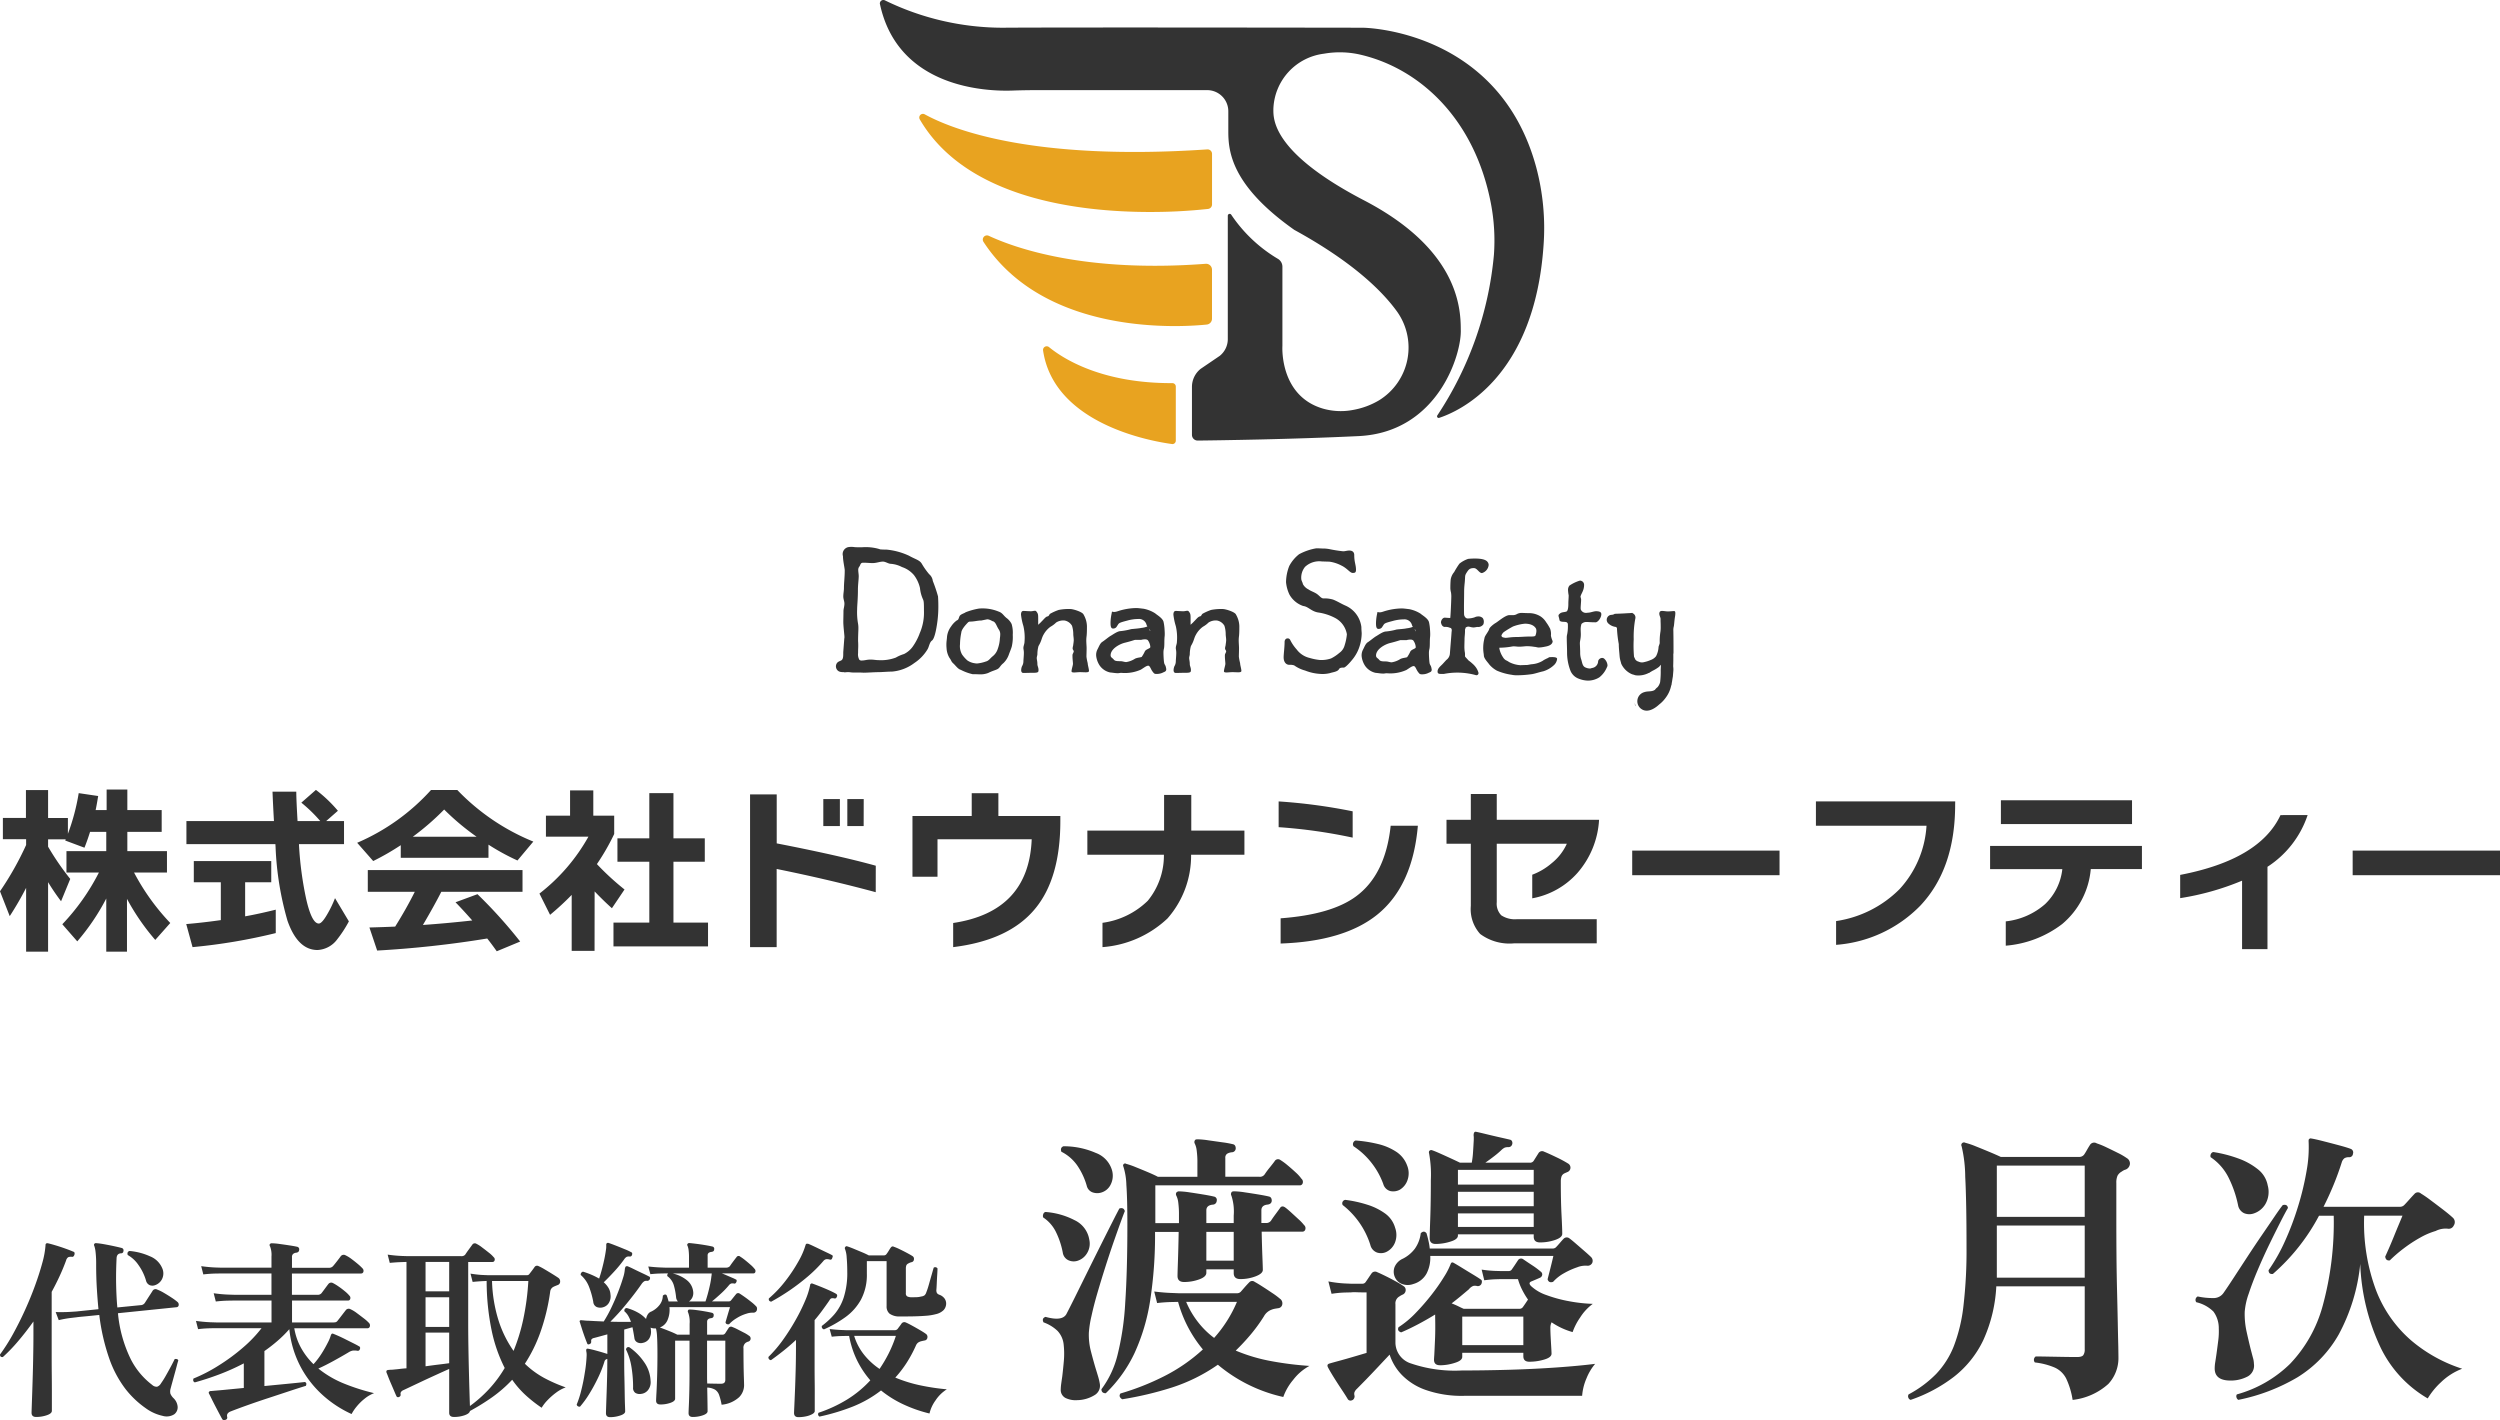
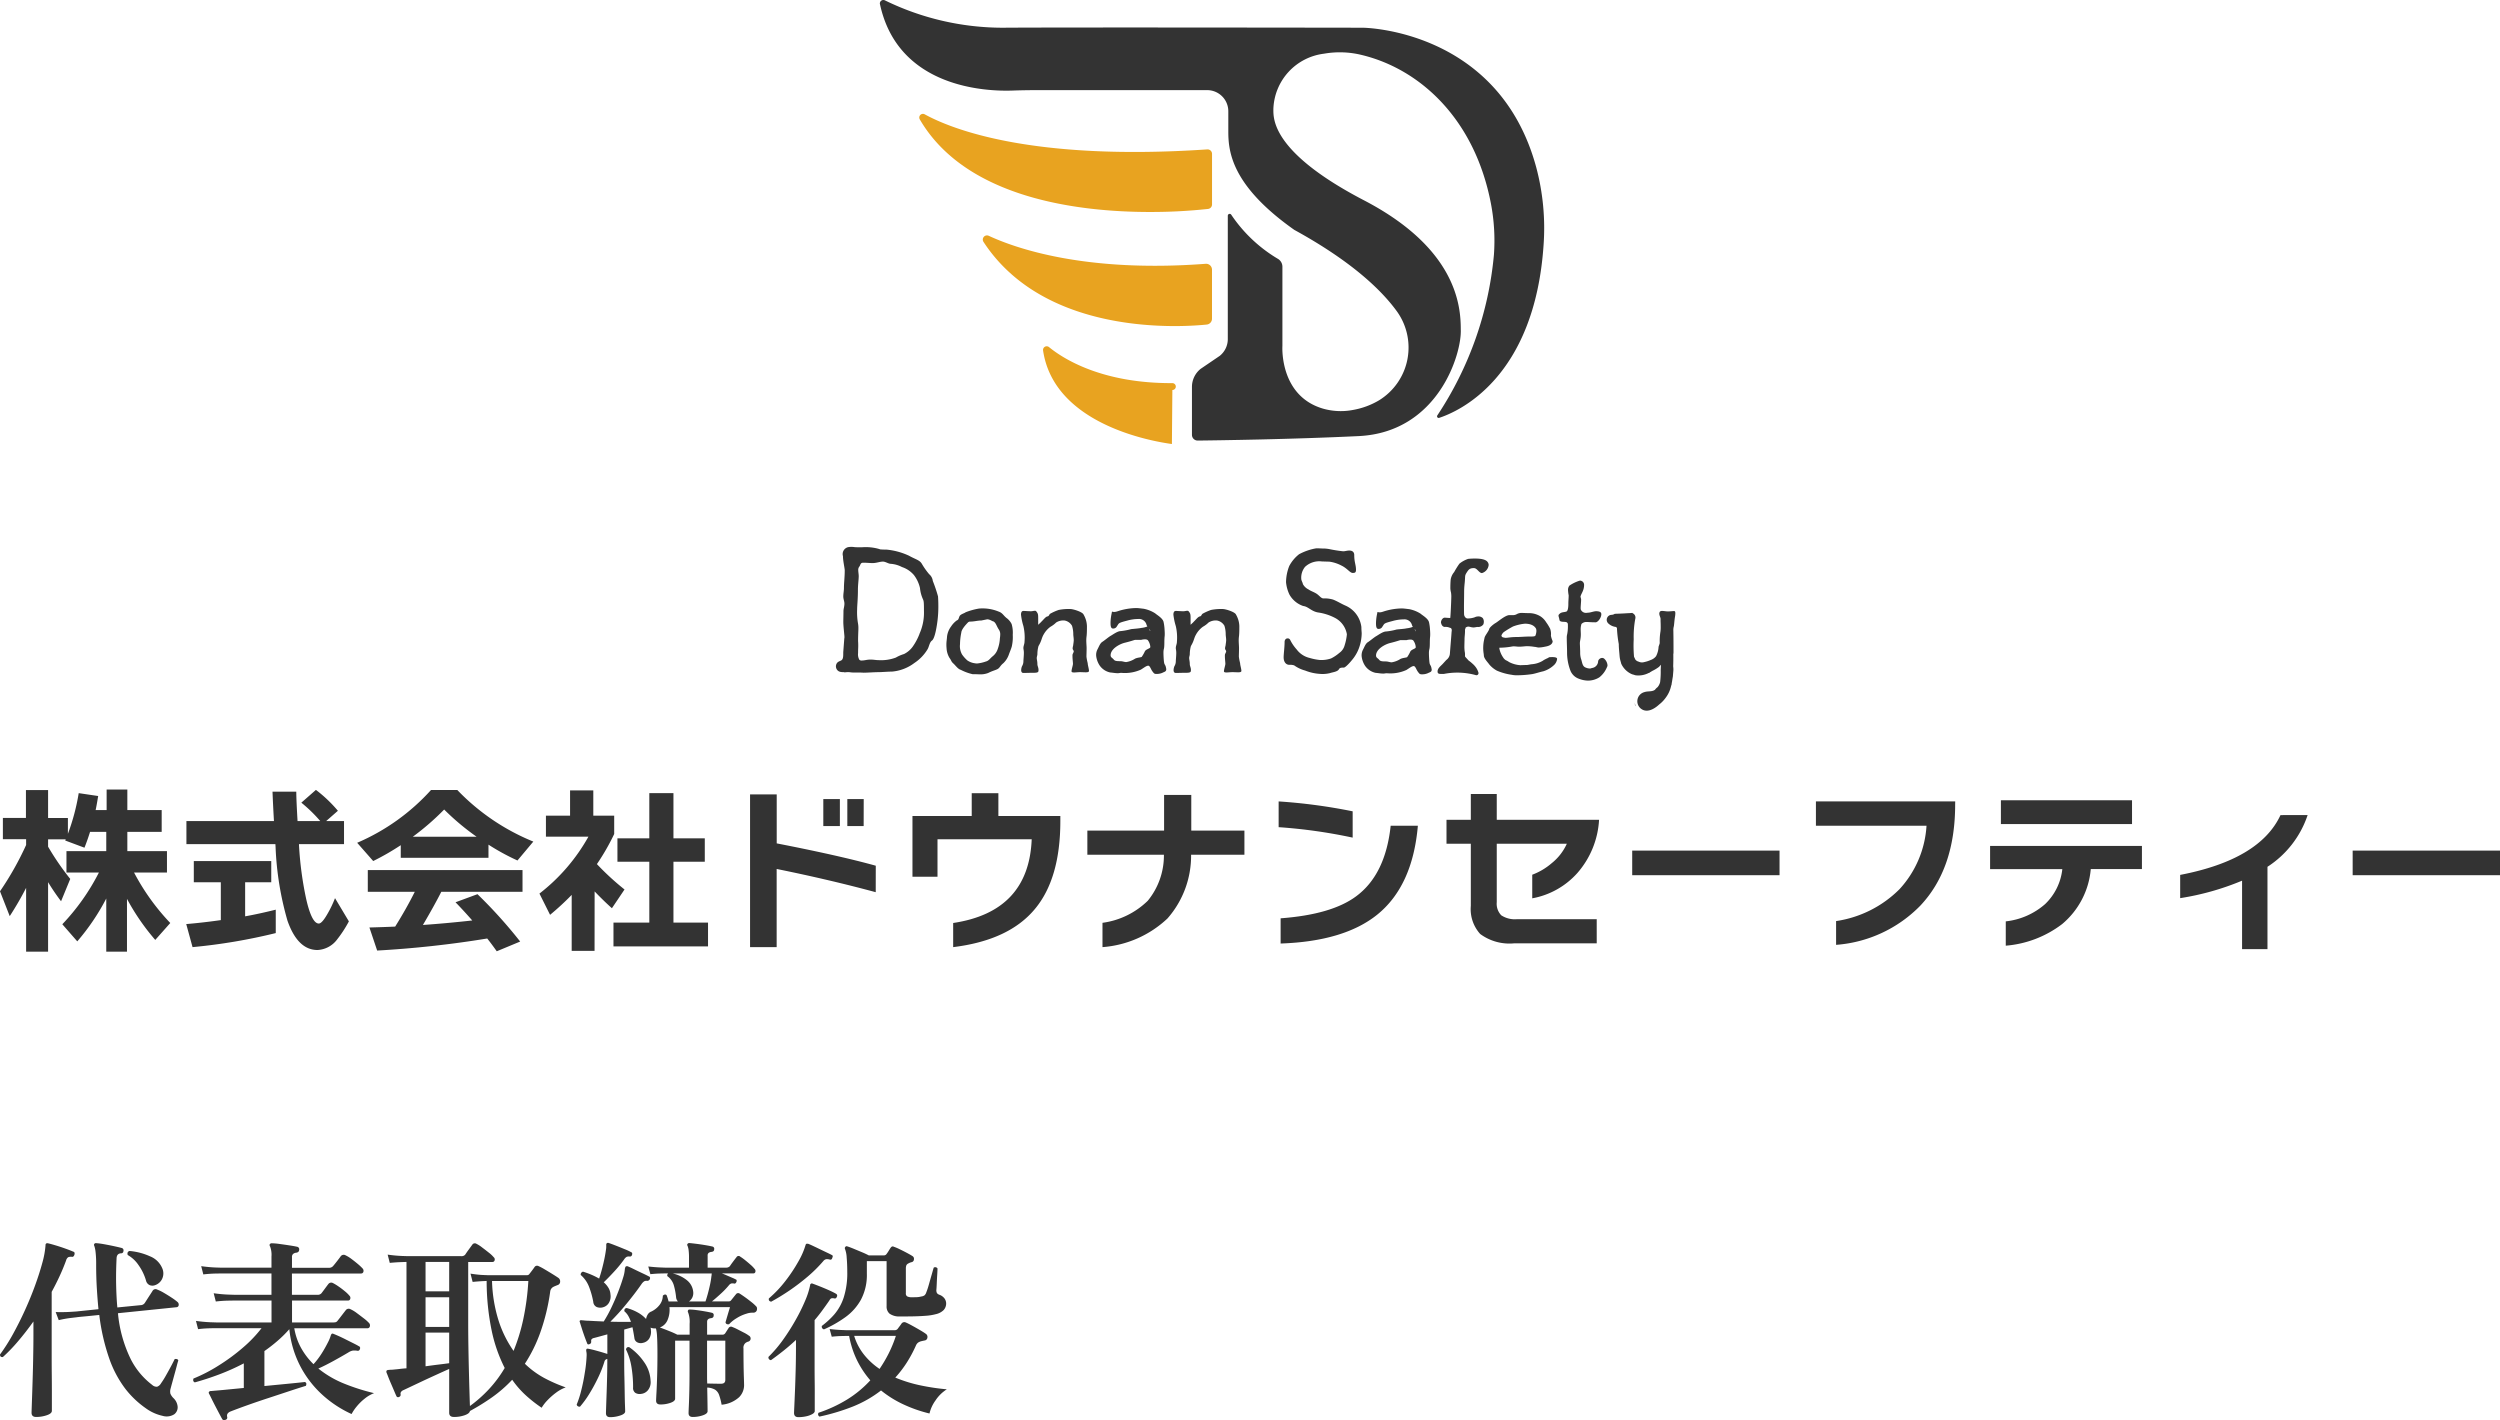
<svg xmlns="http://www.w3.org/2000/svg" width="208.2" height="118.272" viewBox="0 0 208.2 118.272">
  <defs>
    <clipPath id="clip-path">
      <rect id="長方形_26776" data-name="長方形 26776" width="69.898" height="13.647" fill="#333" />
    </clipPath>
  </defs>
  <g id="グループ_35345" data-name="グループ 35345" transform="translate(-1129.793 -1084.595)">
    <g id="グループ_35393" data-name="グループ 35393" transform="translate(102.714 -64.185)">
-       <path id="パス_52184" data-name="パス 52184" d="M6.336,1.176q-.36,0-.36-.336A7.9,7.9,0,0,0,7.308-1.98a22.913,22.913,0,0,0,.648-4.368q.18-2.652.18-6.516,0-2.16-.084-3.312A5.541,5.541,0,0,0,7.8-17.712a.164.164,0,0,1,.024-.192.16.16,0,0,1,.216-.024,6.431,6.431,0,0,1,.792.276q.5.2,1.02.42t.828.384h3.288v-1.128a7.476,7.476,0,0,0-.06-1.068,1.748,1.748,0,0,0-.156-.564.26.26,0,0,1,0-.264q.024-.1.24-.1a6.836,6.836,0,0,1,.876.084l1.188.168a7.766,7.766,0,0,1,.864.156q.24.048.24.36a.329.329,0,0,1-.312.312.925.925,0,0,0-.4.12.388.388,0,0,0-.156.36v1.56h2.832a.475.475,0,0,0,.456-.216,6.5,6.5,0,0,1,.42-.564q.3-.372.4-.516a.326.326,0,0,1,.48-.1,5.045,5.045,0,0,1,.588.432q.348.288.684.6a3.231,3.231,0,0,1,.48.528.341.341,0,0,1,.108.36.245.245,0,0,1-.252.192H10.464v3.144h1.968v-.648a7.433,7.433,0,0,0-.06-1.08,1.722,1.722,0,0,0-.156-.552.26.26,0,0,1,0-.264.281.281,0,0,1,.24-.1,6.572,6.572,0,0,1,.864.084q.576.084,1.152.18t.864.168a.284.284,0,0,1,.24.36.329.329,0,0,1-.312.312q-.552.048-.552.48v1.056h2.28v-.624a4.24,4.24,0,0,0-.192-1.656.26.26,0,0,1,0-.264q.024-.1.24-.1a6.572,6.572,0,0,1,.864.084q.576.084,1.152.18t.864.168q.24.048.24.36-.024.264-.336.312-.528.048-.528.48v1.056h.384a.485.485,0,0,0,.432-.216q.12-.192.36-.516t.36-.492q.168-.288.48-.048.192.144.492.42l.6.552a3.7,3.7,0,0,1,.444.468.341.341,0,0,1,.108.36.245.245,0,0,1-.252.192H19.32q.024,1.176.06,2.076T19.416-9.1q0,.312-.6.54a3.55,3.55,0,0,1-1.272.228q-.552,0-.552-.5v-.312h-2.28v.288q0,.336-.6.552a3.657,3.657,0,0,1-1.248.216q-.552,0-.552-.5,0-.24.036-1.272t.06-2.4H10.44a35.654,35.654,0,0,1-.408,5.724,16.5,16.5,0,0,1-1.3,4.368A11.379,11.379,0,0,1,6.336,1.176Zm1.368.5q-.336-.216-.144-.48A21.041,21.041,0,0,0,11.172-.228a14.275,14.275,0,0,0,3.252-2.244,10.52,10.52,0,0,1-2.064-3.96L11.8-6.42q-.564.012-1.188.084l-.24-.96q.816.1,1.416.12l.6.024h4.872a.413.413,0,0,0,.336-.144l.348-.4q.18-.2.348-.372a.332.332,0,0,1,.456-.024q.192.1.6.36t.84.552a6.2,6.2,0,0,1,.648.48.466.466,0,0,1,.2.48.378.378,0,0,1-.324.312q-.168.024-.3.048a1.305,1.305,0,0,0-.252.072,1.184,1.184,0,0,0-.648.552,13.508,13.508,0,0,1-1.128,1.548A17.577,17.577,0,0,1,17.16-2.376a14.121,14.121,0,0,0,3.012.888A27.182,27.182,0,0,0,23.3-1.1,4.237,4.237,0,0,0,21.936.072a4.579,4.579,0,0,0-.816,1.416A12.739,12.739,0,0,1,15.672-1.2,14.361,14.361,0,0,1,11.844.7,28.074,28.074,0,0,1,7.7,1.68ZM3.96,1.752a1.925,1.925,0,0,1-.972-.18.75.75,0,0,1-.4-.732A3.712,3.712,0,0,1,2.628.372Q2.664.1,2.712-.216q.072-.6.132-1.284a6.977,6.977,0,0,0-.012-1.356A1.942,1.942,0,0,0,2.316-4.02a3.317,3.317,0,0,0-1.164-.708q-.168-.336.168-.456Q2.688-4.8,3.048-5.4q.24-.456.7-1.38l1.02-2.064q.564-1.14,1.116-2.244t.984-1.956q.432-.852.6-1.164.36-.12.456.216-.1.24-.348.924t-.588,1.656q-.336.972-.684,2.064t-.66,2.16q-.312,1.068-.5,1.944a8.831,8.831,0,0,0-.216,1.38,5.455,5.455,0,0,0,.168,1.536q.192.744.384,1.392.12.384.216.708a5.134,5.134,0,0,1,.144.612.906.906,0,0,1-.456.96A2.846,2.846,0,0,1,3.96,1.752Zm1.968-17.28a1.157,1.157,0,0,1-.72-.036.769.769,0,0,1-.456-.54,5.812,5.812,0,0,0-.768-1.656A3.553,3.553,0,0,0,2.64-18.936q-.12-.336.168-.456A6.65,6.65,0,0,1,5.5-18.84a2.193,2.193,0,0,1,1.368,1.488,1.642,1.642,0,0,1-.156,1.212A1.265,1.265,0,0,1,5.928-15.528ZM3.936-9.84A1.049,1.049,0,0,1,3.2-9.912a.832.832,0,0,1-.444-.624,6.678,6.678,0,0,0-.552-1.68,3.044,3.044,0,0,0-1.08-1.248.4.4,0,0,1,.012-.288.25.25,0,0,1,.18-.168,6.251,6.251,0,0,1,2.424.684,2.174,2.174,0,0,1,1.224,1.62,1.523,1.523,0,0,1-.216,1.176A1.411,1.411,0,0,1,3.936-9.84ZM15.36-3.432a10.7,10.7,0,0,0,1.9-3H13.032a7.4,7.4,0,0,0,1,1.7A7.039,7.039,0,0,0,15.36-3.432Zm-.648-6.432h2.28v-2.4h-2.28Zm19.1-1.392q-.5,0-.5-.48,0-.312.048-1.656t.048-3.168a9.836,9.836,0,0,0-.144-2.232q-.048-.168.048-.24a.216.216,0,0,1,.216-.024q.216.072.672.276t.924.42q.468.216.708.336h.984a7.124,7.124,0,0,0,.108-.9q.036-.54.06-1.02v-.24a.7.7,0,0,1,0-.264q.048-.192.216-.144.24.048.828.192t1.176.276q.588.132.78.18a.23.23,0,0,1,.192.156.343.343,0,0,1,0,.252.309.309,0,0,1-.288.216.969.969,0,0,0-.312.036,1.018,1.018,0,0,0-.264.18,6.744,6.744,0,0,1-.6.516q-.384.3-.768.564h3.7a.354.354,0,0,0,.336-.168l.408-.648a.351.351,0,0,1,.456-.1q.36.144,1.008.456a9.713,9.713,0,0,1,.984.528.4.4,0,0,1,.2.372.4.4,0,0,1-.276.348q-.048.024-.108.048t-.108.048a.476.476,0,0,0-.252.264,1.306,1.306,0,0,0-.06.432q0,1.584.06,2.76t.06,1.584q0,.312-.612.516a3.886,3.886,0,0,1-1.236.2q-.528,0-.528-.48v-.192H35.664v.1q0,.312-.612.5A4.107,4.107,0,0,1,33.816-11.256Zm.36,10.1q-.5,0-.5-.456,0-.072.024-.408.024-.456.06-1.284t.012-1.836v-.24q-.744.456-1.476.84t-1.356.648q-.36-.12-.216-.432a7.859,7.859,0,0,0,1.428-1.188A18.694,18.694,0,0,0,33.48-7.044a15.755,15.755,0,0,0,1.044-1.5,5.971,5.971,0,0,0,.54-1.056q.072-.192.264-.072.216.12.684.408t.924.564q.456.276.624.4a.172.172,0,0,1,.1.168.476.476,0,0,1-.048.216.328.328,0,0,1-.336.168.694.694,0,0,0-.336-.012.852.852,0,0,0-.36.276q-.312.264-.672.564t-.768.612q.312.12.576.252t.432.2h4.608a.354.354,0,0,0,.336-.168q.072-.1.192-.276l.216-.324a6.485,6.485,0,0,1-.5-.84,4.812,4.812,0,0,1-.336-.864h-1.44l-.408.012q-.408.012-.96.084l-.216-.888a10.092,10.092,0,0,0,1.116.108L39.192-9h.672a.312.312,0,0,0,.264-.1q.12-.168.288-.42l.264-.4a.3.3,0,0,1,.408-.072q.24.168.744.5a6.886,6.886,0,0,1,.744.552.277.277,0,0,1,.108.252.315.315,0,0,1-.2.252l-.36.156q-.192.084-.312.132-.336.12-.048.408A3.573,3.573,0,0,0,43.032-7a11.208,11.208,0,0,0,1.908.516,12.7,12.7,0,0,0,1.956.216,4.178,4.178,0,0,0-1.056,1.14,4.993,4.993,0,0,0-.624,1.212,5.968,5.968,0,0,1-1.752-.816,1.042,1.042,0,0,0-.1.5q0,.288.024.744t.048.852q.024.4.024.516,0,.312-.612.492a4.36,4.36,0,0,1-1.236.18q-.5,0-.5-.456v-.288H36.024v.336q0,.312-.612.5A4.107,4.107,0,0,1,34.176-1.152Zm-7.3,2.9A.275.275,0,0,1,26.5,1.68q-.168-.288-.528-.828T25.284-.216q-.324-.528-.444-.768t.12-.312q.24-.072.816-.228T27-1.872l1.056-.312v-5.04H27.7q-.24,0-.5-.012a2.392,2.392,0,0,0-.432.012l-.5.012a8.876,8.876,0,0,0-1.128.108l-.264-1.032a10.193,10.193,0,0,0,1.344.168l.552.024H27.7a.32.32,0,0,0,.264-.12q.12-.168.264-.384t.264-.384a.365.365,0,0,1,.456-.072q.24.1.672.312t.852.444a7.1,7.1,0,0,1,.66.4.372.372,0,0,1,.18.36.41.41,0,0,1-.276.36q-.1.048-.156.084t-.132.084a.66.66,0,0,0-.288.624V-3a1.842,1.842,0,0,0,1.308,1.7A11.316,11.316,0,0,0,36-.72q1.92,0,3.972-.06T43.9-.972q1.872-.132,3.192-.3A4.391,4.391,0,0,0,46.38-.084a4.5,4.5,0,0,0-.372,1.476h-9.84A9.044,9.044,0,0,1,32.976.9,5.126,5.126,0,0,1,30.96-.384a4.372,4.372,0,0,1-.984-1.656q-.408.432-.948,1.008T28,.048q-.492.5-.756.768a.768.768,0,0,0-.2.288.513.513,0,0,0,.012.288A.378.378,0,0,1,26.88,1.752ZM31.944-7.92a1.355,1.355,0,0,1-.96-.012,1.069,1.069,0,0,1-.576-.576,1.105,1.105,0,0,1-.024-.816,1.322,1.322,0,0,1,.7-.708,2.9,2.9,0,0,0,.984-.816,2.792,2.792,0,0,0,.5-1.3q.264-.264.48,0,.1.336.168.66a4.586,4.586,0,0,1,.1.612H43.536a.391.391,0,0,0,.288-.1q.12-.12.336-.372t.312-.348a.361.361,0,0,1,.48-.024q.168.12.528.432l.72.624q.36.312.552.5a.435.435,0,0,1,.1.48.42.42,0,0,1-.432.24,1.865,1.865,0,0,0-.828.132,6.224,6.224,0,0,0-1.092.492,3.493,3.493,0,0,0-.912.72q-.36.12-.456-.216.048-.192.144-.564t.192-.768q.1-.4.144-.612H33.36a2.856,2.856,0,0,1-.312,1.476A1.808,1.808,0,0,1,31.944-7.92Zm4.08,5.088h5.088V-5.208H36.024Zm-6.288-7.776a1.05,1.05,0,0,1-.792.072.886.886,0,0,1-.576-.648,6.806,6.806,0,0,0-2.3-3.312.291.291,0,0,1,.216-.432,10.1,10.1,0,0,1,1.824.4,5.166,5.166,0,0,1,1.488.732,2.211,2.211,0,0,1,.84,1.2,1.744,1.744,0,0,1-.024,1.248A1.47,1.47,0,0,1,29.736-10.608Zm1.08-5.16a1.161,1.161,0,0,1-.78.108.833.833,0,0,1-.588-.588,6.413,6.413,0,0,0-1-1.788,6.248,6.248,0,0,0-1.476-1.356.323.323,0,0,1,.168-.48,11.421,11.421,0,0,1,1.848.288,4.783,4.783,0,0,1,1.536.648,2.31,2.31,0,0,1,.912,1.152,1.7,1.7,0,0,1,.024,1.224A1.478,1.478,0,0,1,30.816-15.768Zm4.848-.432h6.312v-1.224H35.664Zm0,1.8h6.312v-1.2H35.664Zm0,1.728h6.312V-13.8H35.664Zm37.7,14.4a.288.288,0,0,1-.192-.192.3.3,0,0,1,.024-.264,9.346,9.346,0,0,0,2.292-1.7A7.194,7.194,0,0,0,76.968-2.76a13.647,13.647,0,0,0,.8-3.372,39.537,39.537,0,0,0,.252-4.836q0-3.84-.108-5.88a11.409,11.409,0,0,0-.3-2.544.21.21,0,0,1,.048-.264.222.222,0,0,1,.264-.024,6.251,6.251,0,0,1,.852.288q.54.216,1.116.456t.984.432h6.552a.5.5,0,0,0,.384-.192q.1-.144.228-.372t.252-.42a.407.407,0,0,1,.576-.144,6.17,6.17,0,0,1,.792.324q.48.228.96.468a5.453,5.453,0,0,1,.744.432.518.518,0,0,1,.264.492.57.57,0,0,1-.36.468.706.706,0,0,0-.18.072q-.084.048-.156.1a.844.844,0,0,0-.336.336,1.411,1.411,0,0,0-.1.6v3.192q0,1.32.012,2.832t.048,2.964q.036,1.452.06,2.664T90.66-2.7q.012.78.012.9a3.155,3.155,0,0,1-.84,2.2,5.326,5.326,0,0,1-2.976,1.332,6.46,6.46,0,0,0-.54-1.788,2,2,0,0,0-.936-.9,5.875,5.875,0,0,0-1.668-.432.338.338,0,0,1,.072-.5q.312,0,.948.012l1.332.024q.7.012,1.152.012.408,0,.528-.156a.809.809,0,0,0,.12-.492V-7.728H80.5a12.306,12.306,0,0,1-1.08,4.476A8.523,8.523,0,0,1,77-.216,12.579,12.579,0,0,1,73.368,1.728ZM80.544-8.448h7.32v-4.344h-7.32Zm0-5.064h7.32v-4.272h-7.32Zm20.112,15.24a.336.336,0,0,1-.156-.216.272.272,0,0,1,.036-.24,10.2,10.2,0,0,0,4.428-2.544,11.256,11.256,0,0,0,2.712-4.812,26.2,26.2,0,0,0,.924-7.524h-1.224a16.934,16.934,0,0,1-3.84,4.848q-.36.048-.36-.312a14.492,14.492,0,0,0,1.356-2.4,23.868,23.868,0,0,0,1.1-2.916,23.127,23.127,0,0,0,.708-2.952,10.8,10.8,0,0,0,.168-2.484q0-.144.048-.168a.167.167,0,0,1,.168-.048q.312.048.972.216t1.332.348q.672.18.984.3a.318.318,0,0,1,.192.408.308.308,0,0,1-.336.288.693.693,0,0,0-.372.084.672.672,0,0,0-.228.348q-.312.984-.7,1.92t-.816,1.776h6.36a.488.488,0,0,0,.36-.144q.12-.12.42-.456t.42-.456a.377.377,0,0,1,.552-.048,9.462,9.462,0,0,1,.8.552q.516.384,1.032.78t.8.66a.5.5,0,0,1,.1.672.454.454,0,0,1-.5.264,1.84,1.84,0,0,0-1.008.192,6.083,6.083,0,0,0-1.308.564,11.512,11.512,0,0,0-1.368.9,11.386,11.386,0,0,0-1.14.984q-.336.048-.384-.312l.3-.672q.2-.456.42-1t.42-1.02q.2-.48.3-.72h-3.192a16.016,16.016,0,0,0,1,6.24,10.5,10.5,0,0,0,2.916,4.152A12.425,12.425,0,0,0,119.3-.864,5.171,5.171,0,0,0,117.528.264a6.194,6.194,0,0,0-1.1,1.344,9.838,9.838,0,0,1-4-4.4,17.846,17.846,0,0,1-1.62-6.8,15.577,15.577,0,0,1-1.788,5.868,9.928,9.928,0,0,1-3.444,3.576A15.722,15.722,0,0,1,100.656,1.728ZM100.008.12q-1.32,0-1.32-1.008a3.451,3.451,0,0,1,.048-.54q.048-.3.1-.66.072-.528.144-1.092a5.935,5.935,0,0,0,.048-1.044,2.322,2.322,0,0,0-.444-1.4,2.988,2.988,0,0,0-1.428-.78.316.316,0,0,1,.12-.48,5.889,5.889,0,0,0,1.392.132.993.993,0,0,0,.768-.444q.336-.48.852-1.272t1.128-1.728q.612-.936,1.212-1.812t1.056-1.548q.456-.672.672-.936.384-.1.432.24-.216.36-.624,1.164t-.912,1.836q-.5,1.032-.96,2.112t-.768,2.016a5.828,5.828,0,0,0-.336,1.512,6.762,6.762,0,0,0,.156,1.656q.18.816.348,1.488.1.384.18.684a1.961,1.961,0,0,1,.084.516,1.026,1.026,0,0,1-.516,1.044A3.009,3.009,0,0,1,100.008.12Zm1.944-13.92a1.129,1.129,0,0,1-.828-.024.909.909,0,0,1-.492-.672,9.336,9.336,0,0,0-.792-2.292,4.406,4.406,0,0,0-1.488-1.692.333.333,0,0,1,.024-.276.282.282,0,0,1,.192-.156,10.842,10.842,0,0,1,2.064.528,5.635,5.635,0,0,1,1.656.912,2.217,2.217,0,0,1,.816,1.344,2.03,2.03,0,0,1-.2,1.56A1.764,1.764,0,0,1,101.952-13.8Z" transform="translate(1112.831 1263.633)" fill="#333" />
      <path id="パス_52185" data-name="パス 52185" d="M14.96.928a1.188,1.188,0,0,1-.984.128,3.731,3.731,0,0,1-1.4-.64,7.717,7.717,0,0,1-1.7-1.624,9.17,9.17,0,0,1-1.32-2.48,17.276,17.276,0,0,1-.84-3.656q-.752.08-1.272.128t-.6.064l-.48.056a9.084,9.084,0,0,0-1.024.184l-.256-.672q.7.016,1.208-.016l.5-.032,1.856-.192q-.08-.816-.136-1.744t-.056-1.968a8.571,8.571,0,0,0-.048-1.04A2.4,2.4,0,0,0,8.3-13.1a.144.144,0,0,1,0-.16.169.169,0,0,1,.144-.064,6.228,6.228,0,0,1,.664.088q.408.072.816.16t.648.152a.2.2,0,0,1,.16.24q-.016.208-.208.208-.352.016-.368.416Q10.1-10.9,10.12-9.88t.1,1.912L12.16-8.16a.423.423,0,0,0,.352-.192q.064-.1.192-.3t.264-.408q.136-.208.184-.288a.285.285,0,0,1,.384-.112,3.622,3.622,0,0,1,.568.28q.344.2.656.408a4.437,4.437,0,0,1,.456.336.284.284,0,0,1,.112.28.19.19,0,0,1-.176.168l-4.88.5a10.968,10.968,0,0,0,1.072,3.84A6.2,6.2,0,0,0,13.12-1.52a.536.536,0,0,0,.416.152.606.606,0,0,0,.32-.28,6.878,6.878,0,0,0,.408-.648q.232-.408.44-.8t.288-.568a.3.3,0,0,1,.192,0,.149.149,0,0,1,.112.112q-.048.144-.128.456t-.184.68q-.1.368-.192.7t-.136.5a.865.865,0,0,0-.016.432,1.148,1.148,0,0,0,.256.368,1.121,1.121,0,0,1,.344.688A.725.725,0,0,1,14.96.928Zm-11.5.224q-.384,0-.384-.352,0-.064.016-.52t.04-1.168q.024-.712.048-1.544T3.216-4.1q.016-.832.016-1.52V-6.8q-.64.9-1.288,1.656A13.522,13.522,0,0,1,.688-3.84q-.24.032-.24-.208a15.521,15.521,0,0,0,1.08-1.7Q2.064-6.72,2.536-7.76t.84-2.056q.368-1.016.6-1.88a7.326,7.326,0,0,0,.264-1.456A.169.169,0,0,1,4.3-13.3a.333.333,0,0,1,.128-.016q.272.064.672.184t.8.264q.4.144.656.256a.116.116,0,0,1,.1.1.3.3,0,0,1-.016.168q-.064.176-.192.16a.663.663,0,0,0-.32.032.474.474,0,0,0-.176.272q-.24.656-.544,1.312t-.656,1.3v3.648q0,.128,0,.632t0,1.208q0,.7.008,1.464T4.768-.888V.64q0,.224-.424.368A2.742,2.742,0,0,1,3.456,1.152Zm9.9-10.976a.625.625,0,0,1-.44,0,.547.547,0,0,1-.312-.384,4.306,4.306,0,0,0-.624-1.288,2.686,2.686,0,0,0-.9-.84q-.08-.256.144-.336a5.18,5.18,0,0,1,1.7.44,1.83,1.83,0,0,1,1.032,1,1.058,1.058,0,0,1-.024.912A1,1,0,0,1,13.36-9.824ZM19.216,1.392a.191.191,0,0,1-.272-.08q-.064-.112-.216-.4t-.336-.64q-.184-.352-.328-.648t-.208-.408q-.048-.112,0-.16a.23.23,0,0,1,.192-.064q.144-.016.616-.056t1.056-.1q.584-.056,1.032-.1V-3.312a18.39,18.39,0,0,1-2.048.92q-1.04.392-2.032.664-.192-.08-.112-.32a13.188,13.188,0,0,0,2.12-1.1A16.181,16.181,0,0,0,20.7-4.64a10.788,10.788,0,0,0,1.528-1.6H18.248q-.232,0-.584.016t-.72.064l-.176-.688a11.952,11.952,0,0,0,1.2.112l.5.016h4.592V-8.544h-3.12l-.48.008q-.48.008-1.04.072l-.176-.688a11.414,11.414,0,0,0,1.192.112l.5.016h3.12V-10.8H18.9l-.48.008q-.48.008-1.04.072l-.176-.688a11.414,11.414,0,0,0,1.192.112l.5.016h4.16v-.928a1.953,1.953,0,0,0-.112-.832.2.2,0,0,1-.032-.192.206.206,0,0,1,.192-.08,5.132,5.132,0,0,1,.624.056q.416.056.832.12t.624.112a.214.214,0,0,1,.176.272q-.016.192-.24.224a.462.462,0,0,0-.256.1.315.315,0,0,0-.1.256v.9h3.056a.438.438,0,0,0,.368-.144q.112-.128.336-.416t.3-.4a.309.309,0,0,1,.4-.08,2.876,2.876,0,0,1,.488.3q.28.208.536.424a3.888,3.888,0,0,1,.384.36.283.283,0,0,1,.08.288.188.188,0,0,1-.192.144h-5.76v1.776H26.88a.423.423,0,0,0,.336-.128q.1-.128.3-.4t.288-.384A.3.3,0,0,1,28.176-10a4.183,4.183,0,0,1,.472.288q.28.192.536.408a2.639,2.639,0,0,1,.368.36.254.254,0,0,1,.064.264.177.177,0,0,1-.176.136H24.768V-6.72h3.424a.816.816,0,0,0,.224-.024.331.331,0,0,0,.16-.136q.08-.1.208-.264l.264-.344q.136-.176.2-.256a.3.3,0,0,1,.384-.08,2.778,2.778,0,0,1,.528.32q.3.224.592.448a3.271,3.271,0,0,1,.416.368.294.294,0,0,1,.08.3.19.19,0,0,1-.192.152h-6.1a5.1,5.1,0,0,0,.584,1.672,5.917,5.917,0,0,0,1.016,1.32,6.177,6.177,0,0,0,.672-.88,10.3,10.3,0,0,0,.512-.9A3.186,3.186,0,0,0,28-5.648a.343.343,0,0,1,.064-.112q.064-.064.176,0,.128.048.416.176t.624.3l.624.312q.288.144.416.224a.165.165,0,0,1,.1.24.176.176,0,0,1-.224.144,1.408,1.408,0,0,0-.392-.008,1.058,1.058,0,0,0-.344.152q-.592.352-1.264.72T26.96-2.88a8.472,8.472,0,0,0,2.232,1.288,17.308,17.308,0,0,0,2.408.76,2.947,2.947,0,0,0-.8.472A4.34,4.34,0,0,0,30.136.3a3.649,3.649,0,0,0-.408.608A9.348,9.348,0,0,1,27.336-.656,8.619,8.619,0,0,1,25.48-3.032a8.506,8.506,0,0,1-.936-3.128,9.843,9.843,0,0,1-.976.968,13.254,13.254,0,0,1-1.1.856v2.912l1.9-.184q.9-.088,1.472-.152.192.08.08.32-.528.16-1.352.432l-1.744.576q-.92.3-1.76.6t-1.4.52q-.368.144-.3.448A.193.193,0,0,1,19.216,1.392Zm19.04-.24q-.4,0-.4-.352V-2.848q-.432.192-.976.44t-1.088.5l-1,.472-.728.344a.468.468,0,0,0-.224.168.279.279,0,0,0-.032.184.182.182,0,0,1-.128.224.152.152,0,0,1-.224-.08q-.048-.1-.168-.384t-.264-.616q-.144-.328-.248-.6t-.136-.336a.45.45,0,0,1-.016-.1A.159.159,0,0,1,32.64-2.7a.23.23,0,0,1,.192-.064.994.994,0,0,1,.192-.016A2.346,2.346,0,0,0,33.28-2.8q.208-.016.464-.048T34.3-2.9V-11.76l-.448.016q-.448.016-.944.064l-.176-.688a11.414,11.414,0,0,0,1.192.112l.5.016h4.432a.394.394,0,0,0,.336-.128q.112-.176.312-.448t.28-.384a.25.25,0,0,1,.352-.064,2.726,2.726,0,0,1,.464.3q.288.216.568.44a2.489,2.489,0,0,1,.392.368.243.243,0,0,1,.08.264.177.177,0,0,1-.176.136H39.44v5.136q0,.848.016,1.856t.04,1.992q.024.984.048,1.784T39.584.24a10.98,10.98,0,0,0,1.544-1.36A10.112,10.112,0,0,0,42.48-2.928a12.484,12.484,0,0,1-1.072-3.048,20.48,20.48,0,0,1-.432-4.2l-.328.016q-.328.016-.84.064l-.176-.688q.656.1,1.032.112l.376.016h3.28a.236.236,0,0,0,.224-.112q.08-.1.216-.28t.216-.3a.252.252,0,0,1,.32-.064,4.364,4.364,0,0,1,.5.264q.312.184.624.376t.5.32a.359.359,0,0,1,.176.344.293.293,0,0,1-.224.28l-.16.064q-.08.032-.144.064a.507.507,0,0,0-.3.416,17.133,17.133,0,0,1-.832,3.424A12.344,12.344,0,0,1,44.16-3.28a7.3,7.3,0,0,0,1.7,1.232,12.385,12.385,0,0,0,1.7.736,3.137,3.137,0,0,0-.792.432,5.373,5.373,0,0,0-.712.624,3.474,3.474,0,0,0-.5.64A11.5,11.5,0,0,1,44.24-.648a7.7,7.7,0,0,1-1.136-1.3,11.093,11.093,0,0,1-1.68,1.464A18.46,18.46,0,0,1,39.584.656q-.032.208-.44.352A2.651,2.651,0,0,1,38.256,1.152Zm4.96-5.5a15.473,15.473,0,0,0,.8-2.592,21.01,21.01,0,0,0,.432-3.232H41.424a12.013,12.013,0,0,0,.568,3.368A9.351,9.351,0,0,0,43.216-4.352Zm-7.328,1.28q.56-.08,1.088-.144t.88-.112V-5.872H35.888Zm0-3.28h1.968V-8.816H35.888Zm0-2.96h1.968V-11.76H35.888ZM51.264,1.168q-.352,0-.352-.336,0-.064.016-.544t.04-1.152q.024-.672.04-1.352t.016-1.128V-3.68a.352.352,0,0,0-.144.064.306.306,0,0,0-.1.176,9.8,9.8,0,0,1-.576,1.432A14.033,14.033,0,0,1,49.48-.7a8.006,8.006,0,0,1-.728.992.251.251,0,0,1-.176-.032.2.2,0,0,1-.1-.144,8.2,8.2,0,0,0,.376-1.168q.184-.72.3-1.488A10.826,10.826,0,0,0,49.3-3.9a1.477,1.477,0,0,0-.032-.448V-4.4a.127.127,0,0,1,.016-.08q.032-.08.16-.048.272.048.76.184t.824.248V-5.728l-.64.176q-.288.08-.48.128a.356.356,0,0,0-.2.112.3.3,0,0,0-.024.192.2.2,0,0,1-.144.208q-.16.064-.192-.064-.08-.192-.2-.52t-.232-.68q-.112-.352-.176-.56-.048-.1.016-.144.048-.048.176-.016a1.75,1.75,0,0,1,.208.016,2.339,2.339,0,0,0,.288.016l.6.032.7.032a11.035,11.035,0,0,0,.648-1.184q.312-.656.56-1.3t.4-1.152a2.992,2.992,0,0,0,.152-.752q.032-.16.08-.192a.2.2,0,0,1,.192,0q.16.064.5.232t.7.336q.36.168.536.264a.125.125,0,0,1,.088.1.239.239,0,0,1-.024.136.233.233,0,0,1-.224.128.383.383,0,0,0-.24.04.845.845,0,0,0-.224.232q-.544.784-1.256,1.648A18.426,18.426,0,0,1,51.28-6.784q.464.016.912.016h.8a2.827,2.827,0,0,0-.208-.472,1.447,1.447,0,0,0-.336-.408q-.032-.24.192-.272a4.049,4.049,0,0,1,.9.36,2.671,2.671,0,0,1,.712.552,1.062,1.062,0,0,1,.136-.368.6.6,0,0,1,.312-.256,1.915,1.915,0,0,0,.648-.512,1.282,1.282,0,0,0,.3-.8.321.321,0,0,1,.168-.1.151.151,0,0,1,.152.064q.048.128.088.256t.072.256H56.9a1.187,1.187,0,0,1-.088-.136.535.535,0,0,1-.056-.184,5.7,5.7,0,0,0-.184-1,1.433,1.433,0,0,0-.552-.792.259.259,0,0,1,.064-.224h-.256l-.376.008q-.376.008-.84.056l-.176-.64q.576.064.984.08l.408.016h2v-.832a4.71,4.71,0,0,0-.032-.616,1.426,1.426,0,0,0-.08-.344q-.064-.112-.016-.176a.172.172,0,0,1,.16-.08q.192.016.576.064t.76.112q.376.064.568.112a.19.19,0,0,1,.16.24q0,.176-.208.208a.5.5,0,0,0-.248.08.28.28,0,0,0-.088.24v.992h1.536a.4.4,0,0,0,.32-.128q.08-.128.272-.384t.272-.352a.2.2,0,0,1,.32-.048,3.843,3.843,0,0,1,.4.288q.24.192.464.392a2.485,2.485,0,0,1,.32.328.259.259,0,0,1,.072.256.163.163,0,0,1-.168.128H60.56q.1.032.36.144l.5.216a2.7,2.7,0,0,1,.288.136.1.1,0,0,1,.088.088.239.239,0,0,1-.024.136q-.064.144-.176.128a.568.568,0,0,0-.248-.008.459.459,0,0,0-.2.152,6.7,6.7,0,0,1-.672.7q-.4.368-.736.64h1.408a.242.242,0,0,0,.192-.1q.08-.1.192-.24t.208-.256a.223.223,0,0,1,.32-.048q.16.1.424.288t.528.4a3.155,3.155,0,0,1,.392.352.236.236,0,0,1,.088.176.432.432,0,0,1-.024.192.307.307,0,0,1-.3.176,1.494,1.494,0,0,0-.544.08,3.223,3.223,0,0,0-.816.368,2.792,2.792,0,0,0-.64.512q-.256.048-.3-.16.032-.112.1-.344t.144-.488q.08-.256.128-.432h-5.04a2.173,2.173,0,0,1-.16,1.08,1.116,1.116,0,0,1-.64.616q.32.112.784.3a7,7,0,0,1,.672.3h1.024v-.912a2.227,2.227,0,0,0-.128-.944.173.173,0,0,1,0-.176q.016-.064.144-.064a4.7,4.7,0,0,1,.56.048q.368.048.728.112t.552.112a.187.187,0,0,1,.144.24q0,.176-.208.208-.336.032-.336.3V-5.7h1.264a.276.276,0,0,0,.24-.112l.3-.464a.234.234,0,0,1,.3-.064,3.962,3.962,0,0,1,.44.2l.528.272a2.692,2.692,0,0,1,.408.248.265.265,0,0,1,.144.248.264.264,0,0,1-.192.248.548.548,0,0,0-.112.04.894.894,0,0,0-.1.056.512.512,0,0,0-.192.48q0,.576.008,1.248T62.4-2.1q.016.52.016.632a1.434,1.434,0,0,1-.408.968,2.484,2.484,0,0,1-1.464.632,4.953,4.953,0,0,0-.208-.808A.866.866,0,0,0,60-1.12a1.421,1.421,0,0,0-.656-.176q.016.736.024,1.288t.008.68q0,.208-.4.344a2.567,2.567,0,0,1-.832.136q-.352,0-.352-.32,0-.128.024-.64t.04-1.272q.016-.76.016-1.608V-5.2h-1.2V-.368q0,.208-.392.344a2.5,2.5,0,0,1-.824.136q-.368,0-.368-.32,0-.112.032-.688t.056-1.424q.024-.848.024-1.76,0-.944-.032-1.448a3.3,3.3,0,0,0-.08-.648.065.065,0,0,1-.016-.048h-.016a.946.946,0,0,1-.432-.064.632.632,0,0,1,.024.1.689.689,0,0,1,.008.112,1.084,1.084,0,0,1-.16.728.808.808,0,0,1-.512.328.638.638,0,0,1-.472-.048.448.448,0,0,1-.232-.352q-.032-.208-.072-.432T53.12-6.32l-.688.192v2.784q0,.544.016,1.2t.024,1.272q.008.616.024,1.04t.016.52q0,.208-.416.344A2.664,2.664,0,0,1,51.264,1.168Zm-.592-9.152a.79.79,0,0,1-.536-.024.505.505,0,0,1-.28-.424,6.839,6.839,0,0,0-.344-1.232,2.465,2.465,0,0,0-.7-1.008.23.23,0,0,1,.04-.176.224.224,0,0,1,.152-.1,6.846,6.846,0,0,1,.7.256,5.968,5.968,0,0,1,.64.32q.176-.512.344-1.224a11.869,11.869,0,0,0,.232-1.224,1.477,1.477,0,0,0,.016-.208v-.16a.169.169,0,0,1,.064-.144.2.2,0,0,1,.16,0q.192.064.56.208t.744.3a4.227,4.227,0,0,1,.536.248q.144.048.08.24a.178.178,0,0,1-.192.128.5.5,0,0,0-.248.024.668.668,0,0,0-.216.216,10.281,10.281,0,0,1-.832,1.016q-.48.52-.864.888a1.89,1.89,0,0,1,.392.464,1.18,1.18,0,0,1,.168.544,1.052,1.052,0,0,1-.136.712A.821.821,0,0,1,50.672-7.984ZM60.5-1.616q.352,0,.352-.32V-5.2h-1.52v3.04q0,.272.016.528.128,0,.5.008T60.5-1.616Zm-6.672.848a.7.7,0,0,1-.472-.088.5.5,0,0,1-.184-.456,10.3,10.3,0,0,0-.136-1.7,5.122,5.122,0,0,0-.456-1.456q.048-.24.272-.192a4.768,4.768,0,0,1,1.224,1.224,2.907,2.907,0,0,1,.552,1.576,1.046,1.046,0,0,1-.208.768A.848.848,0,0,1,53.824-.768Zm4-7.7H59.2q.08-.224.184-.6t.192-.784a6.625,6.625,0,0,0,.12-.728.5.5,0,0,0,.016-.12.327.327,0,0,1,.016-.1H56.464a2.912,2.912,0,0,1,1.184.56,1.4,1.4,0,0,1,.528.944.875.875,0,0,1-.072.5A.911.911,0,0,1,57.824-8.464ZM68.7,1.12a.214.214,0,0,1-.08-.32A11.464,11.464,0,0,0,70.992-.3a9.049,9.049,0,0,0,1.936-1.6,7.763,7.763,0,0,1-1.1-1.656,7.761,7.761,0,0,1-.664-2.04H70.9l-.376.008q-.376.008-.808.056l-.176-.64q.544.064.944.08l.4.016h4.064a.3.3,0,0,0,.272-.128q.08-.112.16-.216t.144-.2a.285.285,0,0,1,.352-.1q.192.08.528.264t.664.376q.328.192.5.32a.305.305,0,0,1,.112.312.26.26,0,0,1-.24.232l-.152.032-.136.032a.818.818,0,0,0-.256.12.631.631,0,0,0-.176.248,10.789,10.789,0,0,1-.776,1.44,9.193,9.193,0,0,1-.936,1.216A11.594,11.594,0,0,0,77.1-1.48a18.248,18.248,0,0,0,2.2.328,3.123,3.123,0,0,0-.944.928,3.025,3.025,0,0,0-.5,1.088A11.556,11.556,0,0,1,75.7.112a8.979,8.979,0,0,1-1.88-1.168A9.628,9.628,0,0,1,71.464.288,17.558,17.558,0,0,1,68.7,1.12Zm.368-7.264a.228.228,0,0,1-.176-.288,6.771,6.771,0,0,0,1.04-.96,4.14,4.14,0,0,0,.776-1.392,6.655,6.655,0,0,0,.3-2.16q0-.64-.048-1.176a2.316,2.316,0,0,0-.144-.728.145.145,0,0,1,.032-.16.126.126,0,0,1,.16-.048q.208.064.536.2l.672.28q.344.144.584.272h1.248a.264.264,0,0,0,.24-.128,2.7,2.7,0,0,0,.168-.248q.1-.168.168-.264a.381.381,0,0,1,.112-.1.21.21,0,0,1,.16.024,4.231,4.231,0,0,1,.488.208q.3.144.592.3t.472.272a.258.258,0,0,1,.112.264.24.24,0,0,1-.176.232.949.949,0,0,0-.288.112.329.329,0,0,0-.168.16.788.788,0,0,0-.04.288v2.016a.3.3,0,0,0,.1.272.791.791,0,0,0,.344.08q.224,0,.448-.008a1.54,1.54,0,0,0,.384-.056.6.6,0,0,0,.28-.1.573.573,0,0,0,.152-.264q.1-.24.216-.656t.232-.816q.112-.4.16-.56a.193.193,0,0,1,.176-.04.224.224,0,0,1,.144.1q0,.144-.024.52t-.04.752q-.016.376-.032.52a.517.517,0,0,0,.048.256.415.415,0,0,0,.208.144.918.918,0,0,1,.408.288.724.724,0,0,1,.152.464.824.824,0,0,1-.208.52,1.345,1.345,0,0,1-.656.344,4.48,4.48,0,0,1-.872.136q-.536.04-1.12.048t-1.048.008a1.371,1.371,0,0,1-.816-.24.781.781,0,0,1-.24-.624v-3.744H72.64v1.04a4.4,4.4,0,0,1-.488,2.16,4.44,4.44,0,0,1-1.3,1.464A9.816,9.816,0,0,1,69.072-6.144ZM66.944,1.168q-.368,0-.368-.352,0-.064.024-.584t.056-1.32q.032-.8.056-1.712t.024-1.744v-.72q-.512.48-1.04.9t-1.04.784a.222.222,0,0,1-.208-.272,10.634,10.634,0,0,0,1.2-1.408A17.962,17.962,0,0,0,66.7-6.912a15.057,15.057,0,0,0,.8-1.616A6.447,6.447,0,0,0,67.92-9.84a.1.1,0,0,1,.064-.1.11.11,0,0,1,.128-.016q.224.08.608.232t.76.32q.376.168.6.3a.175.175,0,0,1,.064.24q-.064.176-.208.144a.568.568,0,0,0-.248-.008q-.088.024-.184.2-.3.432-.6.84t-.616.776v3.96q0,.584.008,1.2T68.3-.592V.656q0,.144-.216.264a1.853,1.853,0,0,1-.528.184A3.06,3.06,0,0,1,66.944,1.168ZM64.672-8.448q-.24-.048-.192-.272a9.646,9.646,0,0,0,1.392-1.472,12.844,12.844,0,0,0,1.08-1.632,6.266,6.266,0,0,0,.584-1.344.182.182,0,0,1,.064-.1.4.4,0,0,1,.16,0q.128.048.4.176t.584.28q.312.152.584.28t.384.192q.144.048.048.24-.048.192-.208.144a.836.836,0,0,0-.3-.032.43.43,0,0,0-.24.16,11.613,11.613,0,0,1-1.312,1.3,17.97,17.97,0,0,1-1.512,1.152Q65.408-8.848,64.672-8.448Zm9.024,5.6a11.352,11.352,0,0,0,.76-1.288,10.366,10.366,0,0,0,.6-1.464H71.584a4.694,4.694,0,0,0,.824,1.568A5.789,5.789,0,0,0,73.7-2.848Z" transform="translate(1026.631 1265.633)" fill="#333" />
    </g>
    <g id="グループ_35392" data-name="グループ 35392" transform="translate(1109.358 1069.688)">
      <g id="グループ_35361" data-name="グループ 35361" transform="translate(18804.303 22383.113)">
        <g id="グループ_35047" data-name="グループ 35047" transform="translate(-18710.594 -22368.207)">
          <path id="パス_51972" data-name="パス 51972" d="M315.745,183.061a.291.291,0,0,1,.414-.322,22.378,22.378,0,0,0,9.793,2.279c5.885-.043,30.018,0,30.018,0s11.311.088,14.431,11.624a19.671,19.671,0,0,1,.613,6.456c-.748,11.126-7.092,13.887-8.7,14.412a.135.135,0,0,1-.153-.2,28.932,28.932,0,0,0,4.717-13.384,16.4,16.4,0,0,0-.246-4.244c-1.348-7.069-5.9-11.2-10.715-12.382a7.609,7.609,0,0,0-3.193-.119,4.8,4.8,0,0,0-4.213,4.6c0,.768-.192,3.582,7.547,7.611s8.059,8.826,8.059,10.745c.1,1.99-1.855,8.57-8.506,8.89-5.633.271-11.678.353-13.4.372a.475.475,0,0,1-.481-.476v-3.995a1.925,1.925,0,0,1,.722-1.5l1.592-1.083a1.787,1.787,0,0,0,.671-1.395V200.674a.156.156,0,0,1,.284-.088,12.145,12.145,0,0,0,3.856,3.66.767.767,0,0,1,.408.675v6.6s-.274,4.149,3.385,5.22a5.4,5.4,0,0,0,2.536.1,6.388,6.388,0,0,0,2.152-.809,5.161,5.161,0,0,0,1.409-7.465c-1.269-1.724-3.727-4.1-8.487-6.711-5.2-3.667-5.5-6.481-5.5-8.187v-1.692a1.762,1.762,0,0,0-1.762-1.762h-14.04c-.723,0-1.447.01-2.17.036-2.132.076-9.528-.179-11.038-7.194" transform="translate(-315.738 -182.708)" fill="#333" />
-           <path id="合体_38" data-name="合体 38" d="M21.048,27.515c-1.729-.234-9.819-1.65-10.728-7.787a.305.305,0,0,1,.494-.284c1.211.988,4.421,3.025,10.272,3a.286.286,0,0,1,.287.286v4.505a.286.286,0,0,1-.286.286ZM5.352,10.673a.348.348,0,0,1,.44-.5c2.24,1.043,8.062,3.093,18.067,2.333a.49.49,0,0,1,.528.488v4.086a.489.489,0,0,1-.44.487c-.517.052-1.462.126-2.674.126C16.98,17.69,9.325,16.763,5.352,10.673ZM.053.482A.305.305,0,0,1,.462.058C2.726,1.3,9.4,3.963,23.99,2.979a.372.372,0,0,1,.4.372V7.567a.373.373,0,0,1-.331.37,44.362,44.362,0,0,1-4.836.254C13.294,8.191,3.9,7.074.053.482Z" transform="translate(3.274 9.464)" fill="#e8a320" stroke="rgba(0,0,0,0)" stroke-miterlimit="10" stroke-width="1" />
+           <path id="合体_38" data-name="合体 38" d="M21.048,27.515c-1.729-.234-9.819-1.65-10.728-7.787a.305.305,0,0,1,.494-.284c1.211.988,4.421,3.025,10.272,3a.286.286,0,0,1,.287.286a.286.286,0,0,1-.286.286ZM5.352,10.673a.348.348,0,0,1,.44-.5c2.24,1.043,8.062,3.093,18.067,2.333a.49.49,0,0,1,.528.488v4.086a.489.489,0,0,1-.44.487c-.517.052-1.462.126-2.674.126C16.98,17.69,9.325,16.763,5.352,10.673ZM.053.482A.305.305,0,0,1,.462.058C2.726,1.3,9.4,3.963,23.99,2.979a.372.372,0,0,1,.4.372V7.567a.373.373,0,0,1-.331.37,44.362,44.362,0,0,1-4.836.254C13.294,8.191,3.9,7.074.053.482Z" transform="translate(3.274 9.464)" fill="#e8a320" stroke="rgba(0,0,0,0)" stroke-miterlimit="10" stroke-width="1" />
        </g>
        <g id="グループ_35053" data-name="グループ 35053" transform="translate(-18714.252 -22322.666)">
          <g id="グループ_35052" data-name="グループ 35052" clip-path="url(#clip-path)">
            <path id="パス_51991" data-name="パス 51991" d="M8.065,2.851a.854.854,0,0,0-.3-.554,6.14,6.14,0,0,1-.609-.862c-.185-.323-.53-.37-1.072-.678A5.716,5.716,0,0,0,4.226.249c-.19,0-.362-.007-.522-.017L3.526.177A4.058,4.058,0,0,0,2.216.05,6.244,6.244,0,0,1,1.556.043a1.647,1.647,0,0,0-.538,0A.591.591,0,0,0,.586.794V.819c0,.369.146.985.146,1.155,0,.6-.066,1.032-.066,1.478,0,.231-.053.462-.053.693s.093.4.093.6c0,.246-.079.431-.079.631,0,.323-.013.616-.013.908s.066.847.093,1.186c0,.041,0,.084,0,.128a.465.465,0,0,0-.014.082L.612,8.752c-.015.208.039.6-.164.72-.131.074-.258.09-.357.218a.476.476,0,0,0-.057.46c.117.277.37.311.625.3a.126.126,0,0,0,.072.019c.053,0,.132-.016.251-.016a1.167,1.167,0,0,1,.238.016,2.129,2.129,0,0,0,.357.015c.238,0,.529,0,.728.016.265,0,.926-.046,1.218-.046.318,0,.781-.046,1.138-.046a3.588,3.588,0,0,0,1.88-.724,3.554,3.554,0,0,0,1.1-1.155c.119-.216.159-.57.357-.708.265-.185.424-1.355.463-1.678A9.7,9.7,0,0,0,8.528,4.9c0-.293-.013-.554-.027-.755a12.119,12.119,0,0,0-.436-1.293m-1.1,4.4a4.891,4.891,0,0,1-.582,1.093,1.978,1.978,0,0,1-.715.6,3.11,3.11,0,0,0-.675.293,3.487,3.487,0,0,1-1.456.215c-.225,0-.371-.046-.675-.046-.278,0-.476.077-.7.077a.263.263,0,0,1-.212-.061.909.909,0,0,1-.106-.554c0-.385.013-.4.013-.585,0-.092,0-.231-.013-.416,0-.539.026-.831.026-1.078a2.139,2.139,0,0,0-.039-.431,5.434,5.434,0,0,1-.066-1.124c0-.339.066-.847.066-1.647,0-.416.066-.847.066-1.124,0-.169-.039-.354-.039-.508a.416.416,0,0,1,.079-.277c.119-.139.079-.339.331-.339.344,0,.556.031.781.031.331,0,.6-.123.86-.123.238,0,.45.185.675.185A2.42,2.42,0,0,1,5.5,1.7,2.232,2.232,0,0,1,6.5,2.374a2.834,2.834,0,0,1,.5,1.078,2.9,2.9,0,0,0,.251.939c.066.154.079.262.079.97a4.27,4.27,0,0,1-.371,1.894" transform="translate(0.001 -0.017)" fill="#333" />
            <path id="パス_51992" data-name="パス 51992" d="M173.887,94.88c-.2-.155-.3-.387-.6-.49a3.511,3.511,0,0,0-1.654-.258,5.582,5.582,0,0,0-1.112.309c-.119.1-.437.155-.516.348s-.066.271-.225.335a1.887,1.887,0,0,0-.463.49,1.754,1.754,0,0,0-.344.851c-.013.232-.053.413-.053.644a2.531,2.531,0,0,0,.013.309,1.754,1.754,0,0,0,.238.812c.172.232.132.284.3.451.2.167.4.49.648.554a4.054,4.054,0,0,0,.979.361c.344,0,.45.013.582.013a1.755,1.755,0,0,0,.728-.116c.331-.167.49-.193.728-.3s.238-.284.53-.515a1.83,1.83,0,0,0,.463-.735c.093-.258.172-.425.238-.657a.539.539,0,0,0,.013-.064,3.487,3.487,0,0,0,.066-.9,2.557,2.557,0,0,0-.093-.9,1.392,1.392,0,0,0-.477-.541m-.5,1.714a2.955,2.955,0,0,1-.172.876,1.288,1.288,0,0,1-.424.631c-.238.193-.318.373-.569.438a3.142,3.142,0,0,1-.741.167,1.34,1.34,0,0,1-.225-.026,1.4,1.4,0,0,1-.582-.232,2.733,2.733,0,0,1-.437-.49,1.416,1.416,0,0,1-.172-.863,5.078,5.078,0,0,1,.106-.954c.013-.271.357-.644.529-.825a.266.266,0,0,1,.225-.1c.318,0,.609-.09.914-.09l.49-.1c.225,0,.423.167.49.167.013,0,.039.013.093.052.159.129.212.373.384.631a.681.681,0,0,1,.119.413,2.438,2.438,0,0,1-.027.309" transform="translate(-159.72 -88.991)" fill="#333" />
            <path id="パス_51993" data-name="パス 51993" d="M288.316,99.027c0-.193.013-.425.013-.709,0-.155-.027-.4-.027-.657a2.861,2.861,0,0,1,.027-.348c.027-.258.027-.58.027-.825a2.017,2.017,0,0,0-.278-.953c-.079-.219-.86-.464-1.1-.464a4.29,4.29,0,0,0-.979.077,4.377,4.377,0,0,0-.715.322c-.093.09-.079.193-.225.219s-.331.283-.463.4c-.106.129-.3.284-.3.3v-.554c0-.309-.013-.387-.146-.554a.135.135,0,0,0-.132-.064c-.093,0-.2.039-.331.039-.172,0-.476-.026-.622-.026-.079,0-.2.039-.2.309a5.19,5.19,0,0,0,.2.953,4.241,4.241,0,0,1,.093,1.3c0,.193-.093.348-.093.528,0,.1.039.193.039.4,0,.258-.039.567-.039.734a.791.791,0,0,1-.119.387.935.935,0,0,0-.066.322c0,.129.053.232.185.232.251,0,.371-.013.834-.013.424,0,.424-.077.424-.245,0-.193-.093-.322-.093-.477,0-.245-.053-.373-.053-.515,0-.09.053-.219.053-.322a2.552,2.552,0,0,1,.093-.67c.278-.464.238-.632.423-.954a1.97,1.97,0,0,1,.582-.657,2.053,2.053,0,0,0,.463-.348,1.114,1.114,0,0,1,.7-.167.894.894,0,0,1,.622.438,2.357,2.357,0,0,1,.106.67c0,.206.039.322.039.554a3.047,3.047,0,0,1-.039.322c0,.116-.053.206-.053.348,0,.1.093.155.093.245a.855.855,0,0,1-.093.219.774.774,0,0,0-.013.193c0,.219.039.5.039.619s-.119.464-.119.619c0,.077.079.1.212.1s.318-.026.5-.026.331.013.463.013c.172,0,.278-.026.278-.116,0-.167-.106-.49-.106-.644a4.264,4.264,0,0,1-.106-.554" transform="translate(-267.452 -89.891)" fill="#333" />
            <path id="パス_51994" data-name="パス 51994" d="M521.294,99.027c0-.193.013-.425.013-.709,0-.155-.026-.4-.026-.657a2.861,2.861,0,0,1,.026-.348c.026-.258.026-.58.026-.825a2.016,2.016,0,0,0-.278-.953c-.079-.219-.86-.464-1.1-.464a4.289,4.289,0,0,0-.979.077,4.371,4.371,0,0,0-.715.322c-.093.09-.08.193-.225.219s-.331.283-.463.4c-.106.129-.3.284-.3.3v-.554c0-.309-.013-.387-.146-.554a.135.135,0,0,0-.132-.064c-.093,0-.2.039-.331.039-.172,0-.476-.026-.622-.026-.079,0-.2.039-.2.309a5.2,5.2,0,0,0,.2.953,4.237,4.237,0,0,1,.093,1.3c0,.193-.093.348-.093.528,0,.1.039.193.039.4,0,.258-.039.567-.039.734a.79.79,0,0,1-.119.387.934.934,0,0,0-.066.322c0,.129.053.232.185.232.251,0,.371-.013.834-.013.424,0,.424-.077.424-.245,0-.193-.093-.322-.093-.477,0-.245-.053-.373-.053-.515,0-.09.053-.219.053-.322a2.555,2.555,0,0,1,.093-.67c.278-.464.238-.631.424-.954a1.971,1.971,0,0,1,.582-.657,2.052,2.052,0,0,0,.463-.348,1.115,1.115,0,0,1,.7-.167.894.894,0,0,1,.622.438,2.358,2.358,0,0,1,.106.67c0,.206.039.322.039.554a3.039,3.039,0,0,1-.039.322c0,.116-.053.206-.053.348,0,.1.093.155.093.245a.858.858,0,0,1-.093.219.769.769,0,0,0-.013.193c0,.219.039.5.039.619s-.119.464-.119.619c0,.077.079.1.212.1s.318-.026.5-.026.331.013.463.013c.172,0,.278-.026.278-.116,0-.167-.106-.49-.106-.644a4.264,4.264,0,0,1-.106-.554" transform="translate(-487.737 -89.891)" fill="#333" />
            <path id="パス_51995" data-name="パス 51995" d="M690.787,8.795a2.238,2.238,0,0,0-1.35-1.771c-.318-.139-.715-.385-1.019-.493a2.409,2.409,0,0,0-.781-.092c-.185,0-.3-.185-.543-.369-.251-.169-.5-.231-.715-.385a1.035,1.035,0,0,1-.463-.447c0-.092-.132-.292-.132-.431a1.423,1.423,0,0,1,.318-1,1.737,1.737,0,0,1,1.416-.446c.132,0,.476.015.6.015a3.024,3.024,0,0,1,1.006.323c.49.231.715.616.94.616.172,0,.278-.015.278-.262,0-.416-.146-.616-.146-1.232,0-.231-.146-.37-.41-.37-.2,0-.344.062-.516.062a11.454,11.454,0,0,1-1.165-.185,2.818,2.818,0,0,0-.516-.046c-.159,0-.3-.016-.45-.016a.86.86,0,0,0-.2.016,4.653,4.653,0,0,0-1.337.477,3.054,3.054,0,0,0-.821.986,3.8,3.8,0,0,0-.265,1.339,3.015,3.015,0,0,0,.291,1.047,2.09,2.09,0,0,0,1.138.939c.424.046.675.446,1.244.539a4.357,4.357,0,0,1,1.363.431,1.89,1.89,0,0,1,1.032,1.386,4.261,4.261,0,0,1-.185.908,1.126,1.126,0,0,1-.45.647,3.329,3.329,0,0,1-.662.446c-.013,0-.027.016-.039.016a2.5,2.5,0,0,1-.914.123,4.534,4.534,0,0,1-.847-.169,1.884,1.884,0,0,1-1.085-.708,3.509,3.509,0,0,1-.543-.8.231.231,0,0,0-.212-.123c-.132,0-.251.108-.251.308,0,.416-.08,1.016-.08,1.263,0,.416.212.631.477.631a1.1,1.1,0,0,1,.4.046,2.859,2.859,0,0,0,.914.431,3.96,3.96,0,0,0,1.218.277,2.6,2.6,0,0,0,.847-.062c.225-.077.609-.108.741-.308.066-.123.146-.154.424-.154.132-.015.476-.385.648-.6a3.3,3.3,0,0,0,.7-1.324,3.754,3.754,0,0,0,.132-.909c0-.123-.026-.262-.026-.57" transform="translate(-647.031 -2.142)" fill="#333" />
            <path id="パス_51996" data-name="パス 51996" d="M994.924,104.817a.288.288,0,0,0-.115.05.857.857,0,0,1-.134.067c-.054.022-.08.04-.166.083a1.148,1.148,0,0,0-.153.095,2.048,2.048,0,0,1-.891.292c-.176.014-.351.069-.479.069-.271,0-.4.014-.511.014a2.366,2.366,0,0,1-.941-.265,1.286,1.286,0,0,0-.226-.132.364.364,0,0,1-.1-.063.66.66,0,0,1-.162-.184,2.012,2.012,0,0,1-.295-.653.587.587,0,0,1-.023-.158,6.03,6.03,0,0,0,1.054-.1.7.7,0,0,1,.16-.014c.128,0,.288.028.415.028.288,0,.5-.041.687-.041a3.9,3.9,0,0,1,.607.055c.112,0,.24.055.367.055a2.731,2.731,0,0,0,.511-.069c.352-.055.639-.192.639-.466a1.947,1.947,0,0,1-.144-.452,1.3,1.3,0,0,0-.064-.575,3.865,3.865,0,0,0-.336-.548,1.533,1.533,0,0,0-.463-.48,1.81,1.81,0,0,0-.959-.274c-.272,0-.4-.014-.543-.014a.849.849,0,0,0-.447.082.647.647,0,0,1-.367.1h-.3c-.336.014-.974.576-1.134.658-.128.069-.5.356-.527.507-.048.178-.335.521-.383.7,0,.027-.016.041-.016.069l0,.016a3.12,3.12,0,0,0-.06,1.273c.006.042.012.089.016.154.016.247.335.562.447.726a2.214,2.214,0,0,0,.639.521,4.79,4.79,0,0,0,1.23.343,2.074,2.074,0,0,0,.463.041,8.869,8.869,0,0,0,1.262-.1c.288-.055.543-.151.911-.233a2.24,2.24,0,0,0,.847-.48.83.83,0,0,0,.3-.548c0-.192-.458-.149-.618-.149M991.1,102.73a8.085,8.085,0,0,1,.767-.466,3.8,3.8,0,0,1,.99-.233c.639,0,.847.274.927.411a.623.623,0,0,1,.032.192,1.124,1.124,0,0,1-.08.384c-.032.069-.176.082-.367.082-.559,0-.863.041-1.2.041-.479,0-.751.069-.927.069a1.444,1.444,0,0,1-.208-.041.161.161,0,0,1-.128-.164.69.69,0,0,1,.192-.274" transform="translate(-935.48 -95.63)" fill="#333" />
            <path id="パス_51997" data-name="パス 51997" d="M1108.225,58.068a.364.364,0,0,0-.331.262.584.584,0,0,1-.529.579.342.342,0,0,1-.159.041.934.934,0,0,1-.357-.083c-.291-.11-.278-.469-.384-.731a1.8,1.8,0,0,1-.066-.552c-.013-.5-.026-.62-.026-.731,0-.207.079-.386.079-.745,0-.165-.013-.29-.013-.427a1.49,1.49,0,0,1,.066-.441.576.576,0,0,1,.41-.166c.185,0,.344.028.768.028.185,0,.476-.372.476-.675,0-.179-.146-.234-.384-.248s-.5.124-.755.124c-.039,0-.066.014-.119.014a.467.467,0,0,1-.45-.276c0-.028-.013-.055-.013-.11,0-.193.039-.538.039-.731,0-.055-.053-.207-.053-.234.053-.262.3-.5.3-.979a.349.349,0,0,0-.344-.358c-.013,0-.027.014-.053.014a3.248,3.248,0,0,0-.821.4.557.557,0,0,0-.119.386,3.068,3.068,0,0,0,.053.427c0,.248-.027.441-.027.7,0,.124,0,.579-.159.648s-.437.028-.582.207a.17.17,0,0,0-.079.138c0,.069.066.221.079.359.053.234.516.1.622.207a.192.192,0,0,1,.079.179,3.337,3.337,0,0,1-.079.9,1.17,1.17,0,0,0-.013.221c0,.4.026.8.026,1.268a4.192,4.192,0,0,0,.291,1.475,1.188,1.188,0,0,0,.6.607,2.316,2.316,0,0,0,.821.193,1.784,1.784,0,0,0,.979-.276,2.084,2.084,0,0,0,.635-.855.275.275,0,0,0,.039-.165.831.831,0,0,0-.265-.524.257.257,0,0,0-.185-.069" transform="translate(-1044.417 -48.816)" fill="#333" />
            <path id="パス_51998" data-name="パス 51998" d="M1220.143,238.514a1,1,0,0,1-.136-.206,1.267,1.267,0,0,0,.12.225.349.349,0,0,0,.047.066.133.133,0,0,1-.011-.023l-.02-.062" transform="translate(-1153.537 -225.324)" fill="#333" />
            <path id="パス_51999" data-name="パス 51999" d="M1183.7,98.007c-.012-.014-.047-.014-.082-.014-.105,0-.292.028-.491.028-.152,0-.339-.041-.479-.041-.105,0-.175.028-.21.11a.367.367,0,0,0-.023.11c0,.165.105.317.105.441,0,.331.012.3.012.662a2.6,2.6,0,0,1-.023.414,5.05,5.05,0,0,0-.059.923v.027a2.234,2.234,0,0,1-.088.266l-.008.05a1.9,1.9,0,0,1-.206.763.935.935,0,0,1-.439.316,2.639,2.639,0,0,1-.559.181.622.622,0,0,1-.452-.038.516.516,0,0,1-.265-.159l-.013-.02a.119.119,0,0,1-.009-.016c-.025-.06-.061-.134-.1-.214a10.584,10.584,0,0,1-.027-1.46,8.129,8.129,0,0,1,.131-1.7.387.387,0,0,0-.226-.466c0-.008,0-.016,0-.024-.078,0-.156.012-.232.016-.267.012-.534.032-.8.042l-.42.015-.037.006a.529.529,0,0,1-.258.081.413.413,0,0,0-.289.7,1.1,1.1,0,0,0,.646.308c.03.026.061.049.089.072a.091.091,0,0,0,0,.011,9.694,9.694,0,0,0,.153,1.342c0,.241.021.482.044.722.013.137.021.274.038.41a2.714,2.714,0,0,0,.088.369c.012.043.022.087.032.131a1.738,1.738,0,0,0,.839.855,1,1,0,0,0,.223.071.563.563,0,0,0,.172.048,1.86,1.86,0,0,0,1.047-.194.425.425,0,0,1,.054-.008l.055-.049q.1-.053.191-.114a3.2,3.2,0,0,0,.562-.337,1.951,1.951,0,0,0,.147-.165l.018-.006q-.009.213-.018.425a7.189,7.189,0,0,1-.048,1.011,1.028,1.028,0,0,1-.215.422,1,1,0,0,0-.213.213l0,0c-.241.185-.586.1-.864.194a.786.786,0,0,0-.374,1.324c.493.466,1.12.125,1.538-.246a.468.468,0,0,0,.034-.033l.039-.029a2.7,2.7,0,0,0,.514-.538,2.525,2.525,0,0,0,.46-1.009c.006-.015.013-.029.018-.044s.01-.031.015-.047a2.378,2.378,0,0,1,.038-.242c.015-.093.028-.187.044-.28q.013-.079.028-.156c.012-.162.027-.324.039-.486s-.007-.269-.014-.363q.018-.5.01-.994a.937.937,0,0,0,.017-.169c0-1.337-.012-1.572-.012-1.778a1.12,1.12,0,0,1,.035-.372c.023-.069.047-.469.094-.772a1.936,1.936,0,0,0,.035-.317c0-.1-.012-.152-.047-.179" transform="translate(-1113.845 -92.642)" fill="#333" />
            <path id="パス_52000" data-name="パス 52000" d="M403.472,98.084c-.031-.239-.046-.626-.046-.775a1.383,1.383,0,0,1,.046-.373c.046-.253.015-.6.046-.939a1.85,1.85,0,0,0,.015-.283c0-.14-.01-.25-.018-.389a3.583,3.583,0,0,0-.059-.478l-.021-.108c-.077-.328-.583-.6-.69-.709a2.728,2.728,0,0,0-.964-.387c-.138-.015-.459-.06-.612-.06a5.17,5.17,0,0,0-1.515.253c-.566.209-.482-.131-.544.2a3.98,3.98,0,0,0-.092.76c0,.238.015.492.2.492a.341.341,0,0,0,.337-.194c.184-.253.054-.257.85-.465a3.491,3.491,0,0,1,.918-.134.648.648,0,0,1,.674.417.592.592,0,0,0,.09.205,1.88,1.88,0,0,1-.511.122c-.168.045-.628.074-.842.1a5.3,5.3,0,0,1-.872.164c-.276,0-.673.313-.873.417-.184.119-.429.328-.628.462-.214.119-.306.417-.429.641a1,1,0,0,0-.107.566,1.829,1.829,0,0,0,.275.76,1.434,1.434,0,0,0,.888.6c.214.015.413.06.643.06.092,0,.2-.029.276-.029a3.247,3.247,0,0,0,1.638-.268c.245-.149.459-.328.612-.328.077,0,.138.075.23.268a1.432,1.432,0,0,0,.26.373.322.322,0,0,0,.2.045,1.151,1.151,0,0,0,.505-.1c.138-.075.306-.089.306-.283a.283.283,0,0,0-.015-.1c-.046-.3-.138-.253-.168-.492m-1.156-2.622c0,.046-.013.027-.032-.021,0-.008,0-.016-.006-.024l0,0c-.012-.033-.027-.074-.041-.116a.272.272,0,0,1,.084.163m-.008,1.4c-.077.1-.367.149-.444.328a3.006,3.006,0,0,1-.245.432c-.015.06-.352.06-.566.164a1.876,1.876,0,0,1-.735.283c-.153,0-.306-.074-.49-.074-.291,0-.444-.015-.536-.119-.122-.164-.275-.179-.275-.373,0-.536.75-.939,1.179-1.043.551-.134.811-.238.857-.238h.505a1.15,1.15,0,0,1,.321-.045.377.377,0,0,1,.23.06,1.075,1.075,0,0,1,.214.551.109.109,0,0,1-.015.075" transform="translate(-376.149 -88.485)" fill="#333" />
            <path id="パス_52001" data-name="パス 52001" d="M479.514,126.189a.268.268,0,0,0,0,.057.1.1,0,0,0,.024.013.077.077,0,0,0-.027-.069" transform="translate(-453.389 -119.314)" fill="#333" />
            <path id="パス_52002" data-name="パス 52002" d="M809.256,98.675c-.031-.239-.046-.626-.046-.775a1.38,1.38,0,0,1,.046-.373c.046-.253.015-.6.046-.939a1.846,1.846,0,0,0,.015-.283c0-.14-.01-.25-.018-.389a3.574,3.574,0,0,0-.059-.478l-.021-.108c-.077-.328-.583-.6-.69-.709a2.729,2.729,0,0,0-.964-.387c-.138-.015-.459-.06-.612-.06a5.169,5.169,0,0,0-1.515.253c-.566.209-.482-.131-.544.2a3.983,3.983,0,0,0-.092.76c0,.238.015.492.2.492a.341.341,0,0,0,.337-.194c.184-.253.054-.257.85-.465a3.491,3.491,0,0,1,.918-.134.648.648,0,0,1,.674.417.592.592,0,0,0,.09.205,1.881,1.881,0,0,1-.511.122c-.168.045-.628.074-.842.1a5.294,5.294,0,0,1-.873.164c-.275,0-.674.313-.872.417-.184.119-.429.328-.628.462-.214.119-.306.417-.429.641a1,1,0,0,0-.107.566,1.828,1.828,0,0,0,.275.76,1.434,1.434,0,0,0,.888.6c.214.015.413.06.643.06.092,0,.2-.029.275-.029a3.247,3.247,0,0,0,1.638-.268c.245-.149.459-.328.612-.328.077,0,.138.075.23.268a1.433,1.433,0,0,0,.26.373.322.322,0,0,0,.2.045,1.152,1.152,0,0,0,.505-.1c.138-.075.306-.089.306-.283a.286.286,0,0,0-.015-.1c-.046-.3-.138-.253-.168-.492M808.1,96.053c0,.046-.013.027-.032-.021,0-.008,0-.016-.006-.024l0,0c-.012-.033-.027-.074-.041-.116a.272.272,0,0,1,.084.163m-.008,1.4c-.077.1-.367.149-.444.328a3.012,3.012,0,0,1-.245.432c-.015.06-.352.06-.566.164a1.876,1.876,0,0,1-.735.283c-.153,0-.306-.074-.49-.074-.291,0-.444-.015-.536-.119-.123-.164-.276-.179-.276-.373,0-.536.75-.939,1.179-1.043.551-.134.811-.238.857-.238h.505a1.15,1.15,0,0,1,.321-.045.376.376,0,0,1,.23.06,1.073,1.073,0,0,1,.214.551.109.109,0,0,1-.015.075" transform="translate(-759.825 -89.044)" fill="#333" />
            <path id="パス_52003" data-name="パス 52003" d="M885.3,126.78a.276.276,0,0,0,0,.057.1.1,0,0,0,.024.013.077.077,0,0,0-.027-.069" transform="translate(-837.064 -119.873)" fill="#333" />
            <path id="パス_52004" data-name="パス 52004" d="M923.154,22.705a.488.488,0,0,0-.357-.11.638.638,0,0,0-.278.069,1.836,1.836,0,0,1-.583.1c-.132,0-.251-.1-.3-.29-.013-.055-.013-.694-.013-.763,0-.138.013-.951.013-1.144,0-.483.053-.731.066-1.02.027-.317-.013-.358.146-.607s.251-.372.6-.372c.278,0,.424.414.675.414a.78.78,0,0,0,.556-.676.416.416,0,0,0-.08-.234c-.159-.248-.635-.3-1.072-.3-.212,0-.41.014-.556.028a2.4,2.4,0,0,0-.728.4,6.708,6.708,0,0,0-.437.7,1.266,1.266,0,0,0-.291.634c-.013.152-.026.386-.026.62a1.429,1.429,0,0,0,.053.441,2.181,2.181,0,0,1,.026.317c0,.3-.066,1.811-.093,1.811-.093,0-.437-.028-.45-.028-.172,0-.318.221-.318.4.039.221.146.372.331.372a.836.836,0,0,1,.43.081l.028,0a.124.124,0,0,1,.073.056.12.12,0,0,1,.015.044.125.125,0,0,1,.023.071.978.978,0,0,1-.016.162c-.016.276-.1,1.244-.14,1.8a.715.715,0,0,1-.3.54l-.318.348c-.165.168-.386.336-.408.57,0,.014,0,.031,0,.049,0,.179.132.193.291.193h.238a5.783,5.783,0,0,1,2.686.109.174.174,0,0,0,.187-.22,1.383,1.383,0,0,0-.208-.429,1.782,1.782,0,0,0-.3-.325,2.792,2.792,0,0,0-.31-.25c-.334-.38-.3-.274-.3-.472a1.011,1.011,0,0,0-.013-.207,2.62,2.62,0,0,1-.039-.483c0-.234.013-.482.013-.634,0-.179.039-.414.039-.648,0-.047,0-.091,0-.133l0-.006.006-.014.016-.038c.013-.033.021-.067.031-.1l.006-.02h0l.078-.036.053-.023a.4.4,0,0,1,.081-.01c.132,0,.252.069.437.069.132,0,.238-.041.344-.041a.513.513,0,0,0,.477-.221.64.64,0,0,0,.039-.207.517.517,0,0,0-.106-.331" transform="translate(-869.319 -16.797)" fill="#333" />
          </g>
        </g>
      </g>
      <path id="パス_52183" data-name="パス 52183" d="M-102.39-4.245a26.6,26.6,0,0,1-1.365,2.355l-.81-2.07a25.4,25.4,0,0,0,2.175-3.855V-8.3h-1.935v-1.77h1.92V-12.39h1.845v2.325h1.65v1.32a17.816,17.816,0,0,0,.9-3.39l1.62.24q-.12.75-.21,1.17h.915v-1.71h1.725v1.71H-91.1V-8.91H-93.96v1.605h3.3V-5.52H-93.4a18.648,18.648,0,0,0,3.015,4.2L-91.635.09A18.719,18.719,0,0,1-93.99-3.33v4.4h-1.725V-3.36A18.479,18.479,0,0,1-98.13.21l-1.245-1.425A18.152,18.152,0,0,0-96.33-5.52h-2.7V-7.305h3.315V-8.91h-1.35q-.21.675-.465,1.32l-1.605-.6.045-.1h-1.47v.615a22.04,22.04,0,0,0,1.845,2.685l-.765,1.86a18.444,18.444,0,0,1-1.08-1.59v5.79h-1.83ZM-75.915-7.89h-3.75v.075a28.665,28.665,0,0,0,.6,4.5q.465,2.04,1.05,2.04.255,0,.69-.75a9.082,9.082,0,0,0,.66-1.365l1.155,1.935a10.024,10.024,0,0,1-.975,1.5A2.175,2.175,0,0,1-78.12.93q-1.65,0-2.505-2.445a25.69,25.69,0,0,1-.99-6.12l-.015-.255h-7.41V-9.81h7.29q-.075-1.29-.12-2.445h1.98q0,.63.105,2.445h1.89a11.98,11.98,0,0,0-1.575-1.53l1.215-1.065a11.387,11.387,0,0,1,1.83,1.74l-.975.855h1.485ZM-81.6-.48A47.3,47.3,0,0,1-88.53.69l-.525-1.92q1.4-.12,2.88-.33V-4.71h-2.25V-6.48h6.45v1.77H-84.15v2.835q1.17-.21,2.55-.555Zm11.415-8.025h5.31a20.4,20.4,0,0,1-2.7-2.265A21.213,21.213,0,0,1-70.185-8.505Zm6.3,1.755H-71.19V-7.8a20.954,20.954,0,0,1-2.295,1.32L-74.82-8a17.673,17.673,0,0,0,6.15-4.395h2.19A18.344,18.344,0,0,0-60.15-8.1l-1.32,1.575a18.849,18.849,0,0,1-2.415-1.32Zm-.1,6.72A86.211,86.211,0,0,1-73.155.975L-73.8-.945q1.125-.03,2.145-.075.945-1.515,1.635-2.9h-3.915V-5.73H-61.05v1.815h-6.765q-.57,1.125-1.53,2.76,1.935-.135,4.11-.375-.75-.855-1.395-1.515l1.83-.675A39.794,39.794,0,0,1-61.245.225l-1.95.81Q-63.645.4-63.99-.03ZM-55.05,1h-1.905V-3.66A22.3,22.3,0,0,1-58.755-2l-.885-1.77a15.588,15.588,0,0,0,4.08-4.74H-59.1V-10.26h2.01v-2.1h1.935v2.1h1.74v1.53a18.719,18.719,0,0,1-1.44,2.505,22.165,22.165,0,0,0,2.3,2.115l-1.05,1.56q-.69-.615-1.44-1.4ZM-45.6.63h-7.875V-1.35h2.985V-6.42h-2.655V-8.37h2.655v-3.765h2.01V-8.37h2.61v1.95h-2.61v5.07h2.88ZM-32.64-9.39H-34v-2.25h1.365Zm-1.98,0H-36v-2.25h1.38Zm2.985,5.505q-3.885-1.05-8.25-1.935V.69H-42.1V-12.03h2.22v4.08q5.235,1.02,8.25,1.86ZM-16.26-9.81q0,4.785-2.115,7.32Q-20.535.12-25.185.69V-1.32q6.3-.945,6.54-6.975H-26.49v3.12h-2.085V-10.23h4.935v-1.9h2.22v1.9h5.16ZM-.93-7.005H-5.37A7.92,7.92,0,0,1-7.335-1.7,8.838,8.838,0,0,1-12.75.69V-1.335A6.663,6.663,0,0,0-8.977-3.173,5.942,5.942,0,0,0-7.635-7.005H-14.01v-2.01h6.39v-2.97h2.265v2.97H-.93ZM8.085-8.43A43.378,43.378,0,0,0,1.92-9.3v-2.145a45.972,45.972,0,0,1,6.165.825Zm5.43-.99q-.435,5.025-3.39,7.41Q7.365.21,2.085.39v-2.1Q6.33-2.025,8.37-3.54q2.445-1.8,2.88-5.88Zm15.09-.495a7.344,7.344,0,0,1-1.8,4.425A6.617,6.617,0,0,1,23.04-3.375V-5.34a5.341,5.341,0,0,0,1.62-.96,4.359,4.359,0,0,0,1.26-1.62H20.085v4.86a1.39,1.39,0,0,0,.375,1.1,2.054,2.054,0,0,0,1.32.322h6.63V.375H21.525a4.1,4.1,0,0,1-2.82-.78,3.086,3.086,0,0,1-.78-2.34V-7.92H15.9V-9.915h2.025V-12.06h2.16v2.145ZM43.635-5.3H31.365V-7.35h12.27Zm14.625-5.88q0,5.34-2.9,8.415A10.931,10.931,0,0,1,48.345.5v-1.98a9.389,9.389,0,0,0,5.287-2.662A8.557,8.557,0,0,0,55.875-9.42h-9.21v-2.025h11.6Zm14.73,1.62H62.07v-1.98H72.99Zm.825,3.75h-4.26A6.73,6.73,0,0,1,67.17-1.23,8.928,8.928,0,0,1,62.475.57V-1.455a5.934,5.934,0,0,0,3.278-1.44,4.73,4.73,0,0,0,1.432-2.91H61.17V-7.74H73.815Zm13.8-4.5A8.225,8.225,0,0,1,84.27-6V.855H82.155v-5.7A22.086,22.086,0,0,1,77-3.39V-5.325q6.63-1.275,8.355-4.98Zm16.02,5.01H91.365V-7.35h12.27Z" transform="translate(125 93.094)" fill="#333" />
    </g>
  </g>
</svg>